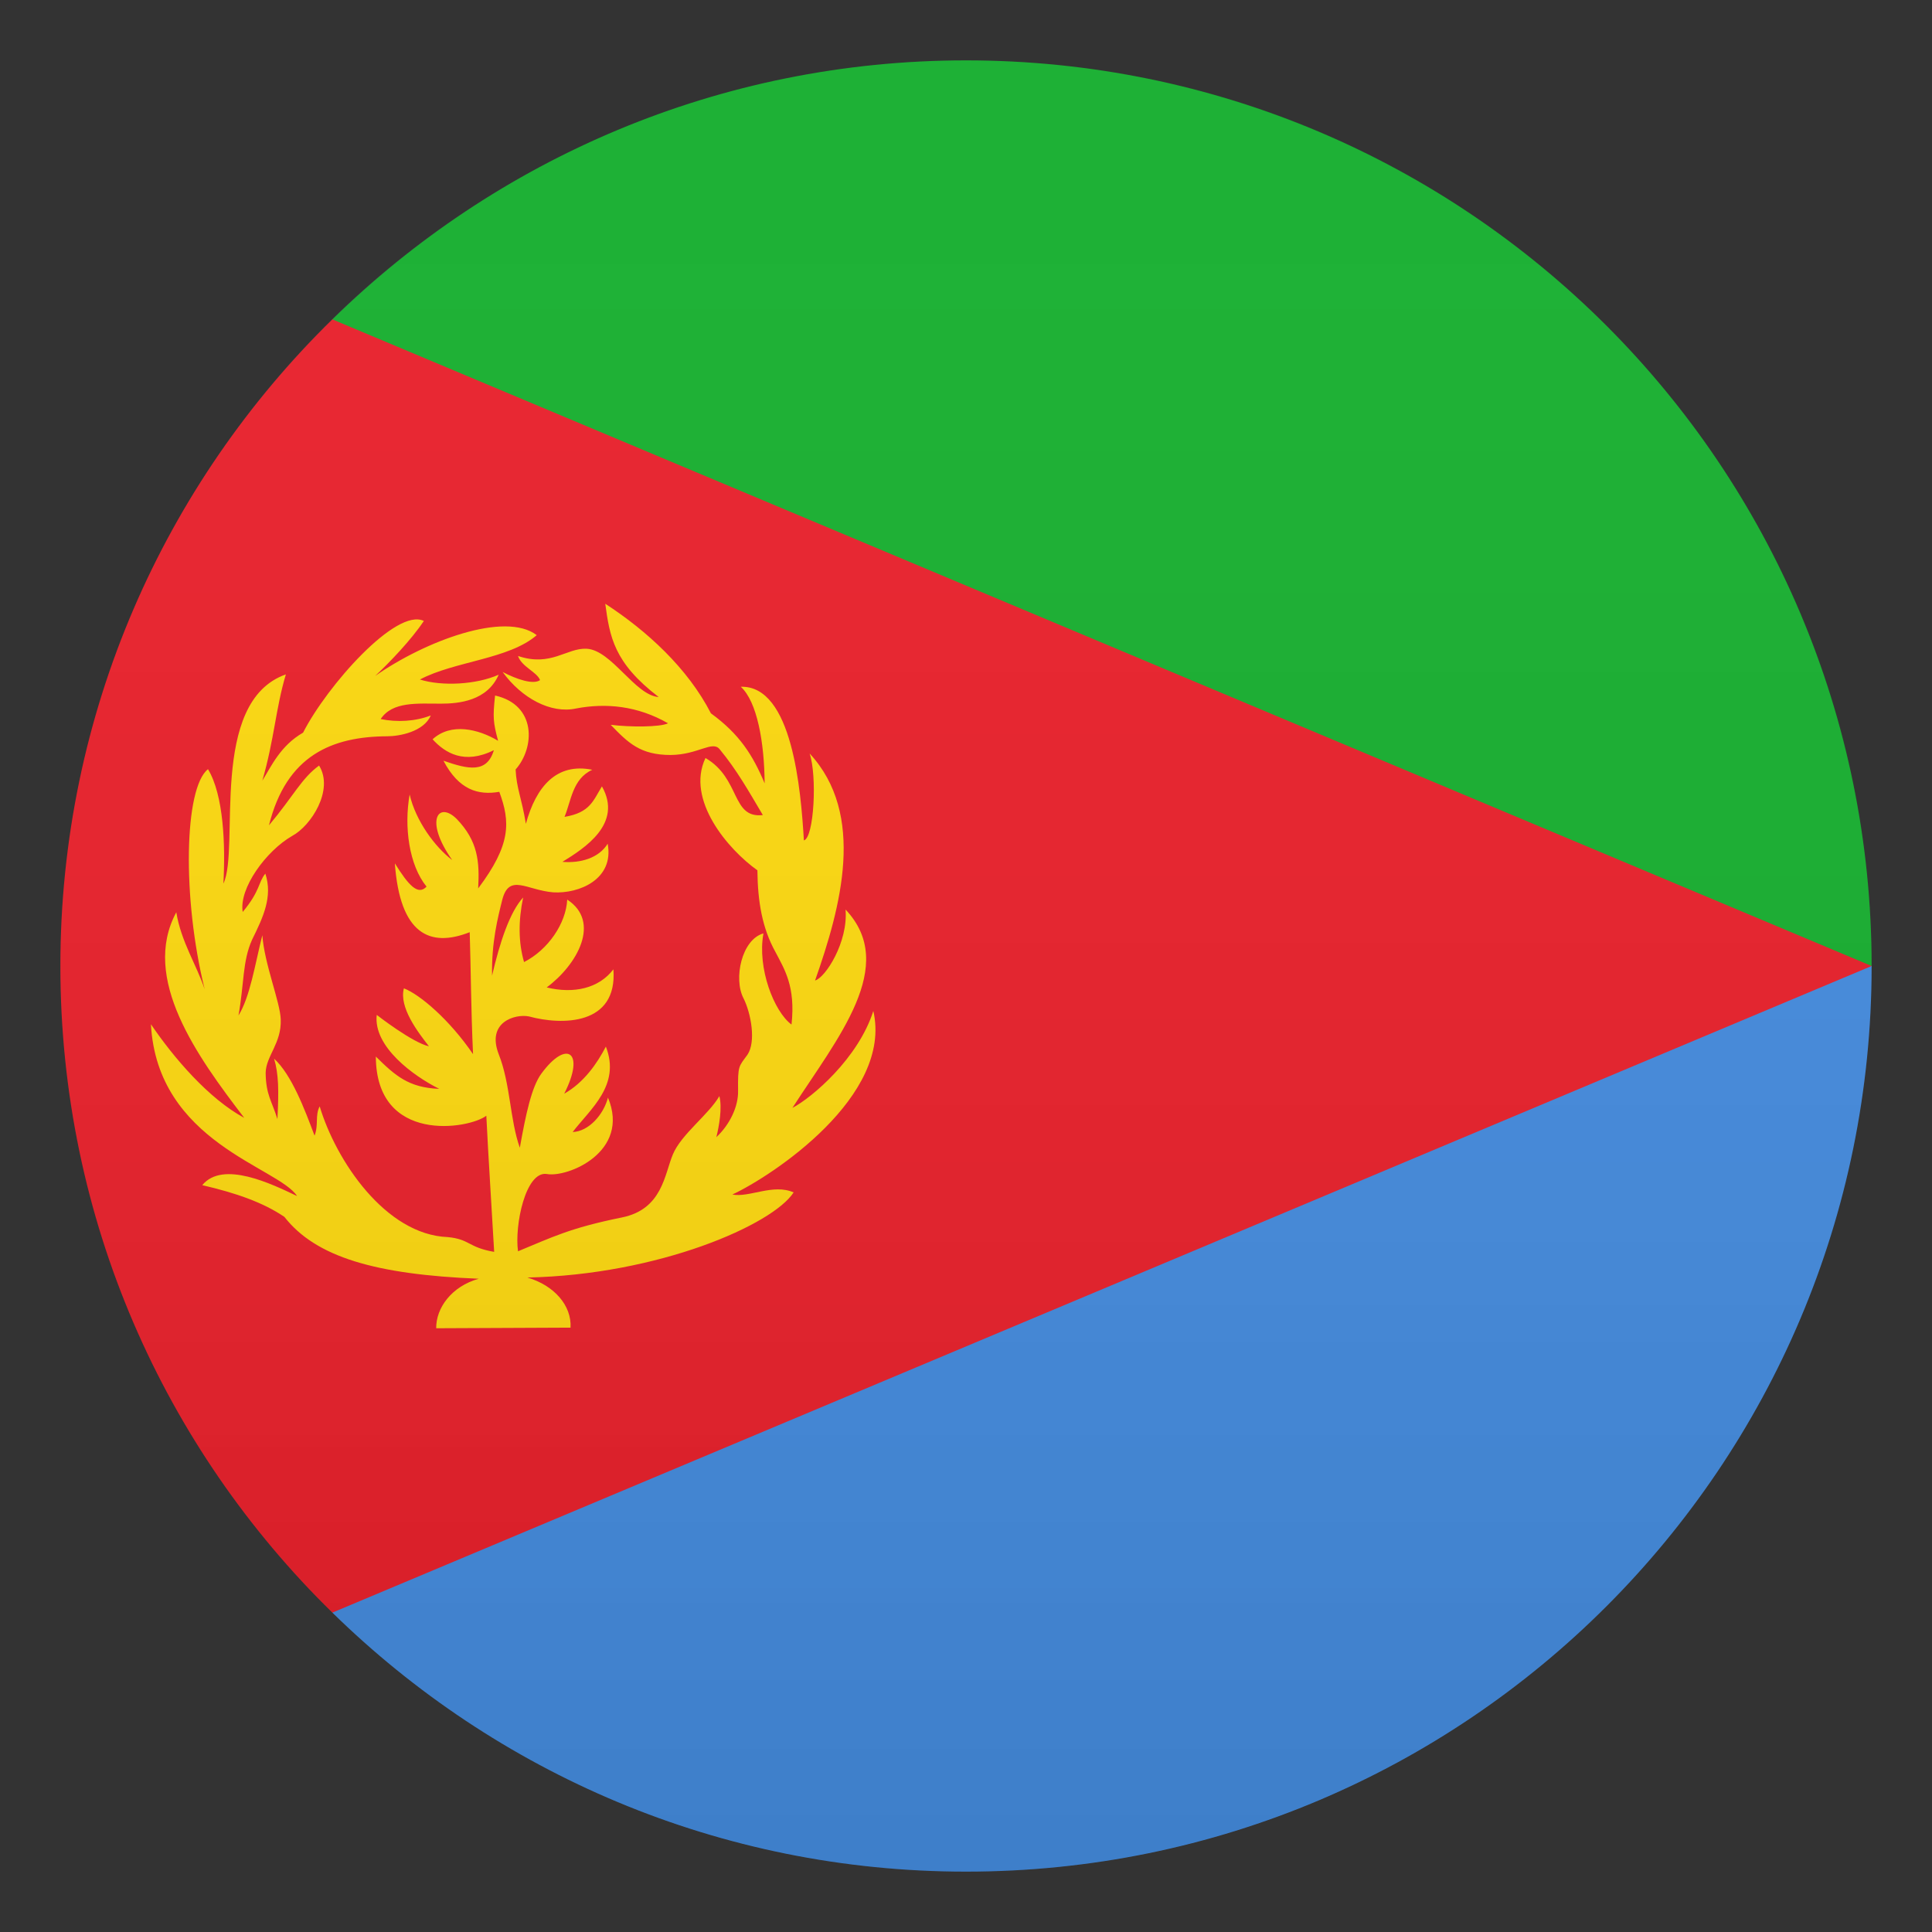
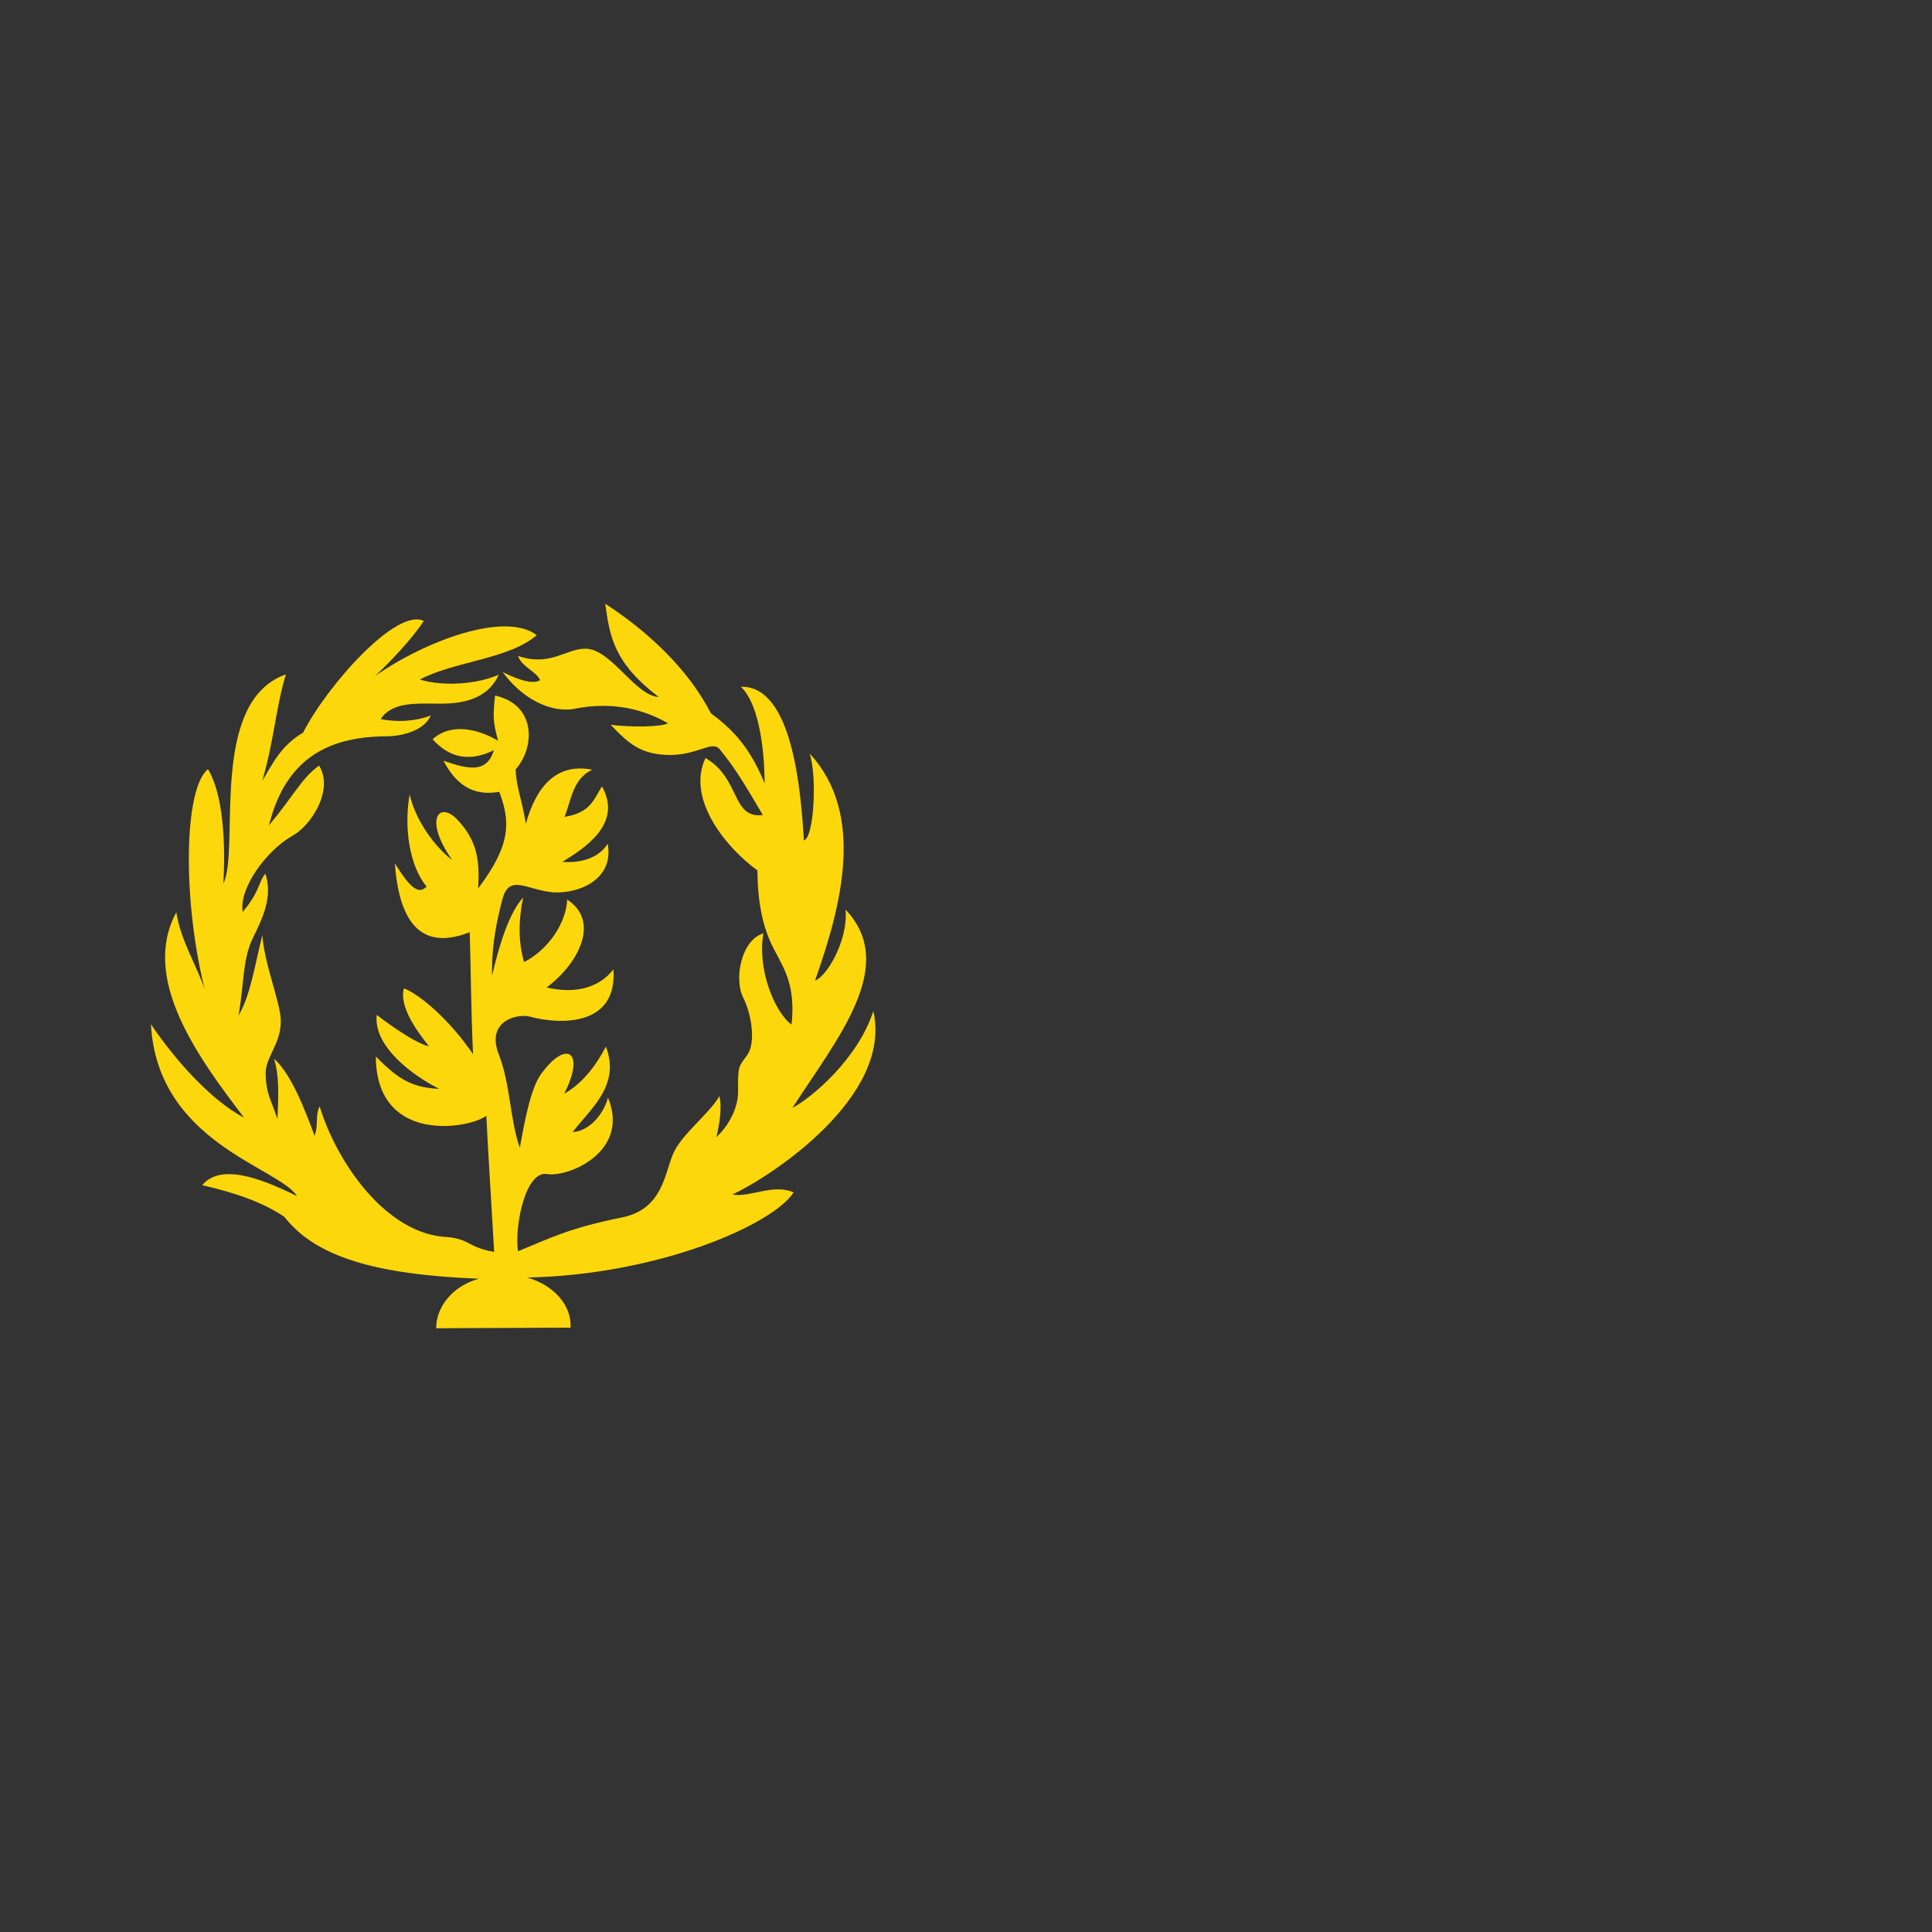
<svg xmlns="http://www.w3.org/2000/svg" xml:space="preserve" style="enable-background:new 0 0 64 64" viewBox="0 0 64 64">
  <rect x="0" y="0" width="64" height="64" fill="#333333" stroke="none" />
-   <path d="M11.01 32v21.42C16.42 58.72 23.82 62 32 62c16.57 0 30-13.43 30-30H11.01z" style="fill:#4189dd" />
-   <path d="M11.01 32H62C62 15.43 48.57 2 32 2c-8.18 0-15.58 3.28-20.99 8.58V32z" style="fill:#12ad2b" />
-   <path d="M11.01 10.58C5.45 16.02 2 23.61 2 32s3.45 15.98 9.01 21.42L62 32 11.01 10.58z" style="fill:#e81c27" />
  <path d="M28.93 33.49c-.5 1.57-2.03 2.87-2.68 3.21 1.49-2.31 3.52-4.71 1.76-6.57.09 1.08-.67 2.26-1.01 2.35.86-2.44 1.69-5.5-.18-7.52.25.73.15 2.79-.19 2.88-.1-1.66-.38-5.14-2.09-5.09.54.49.78 1.84.79 3.2-.39-.93-.83-1.63-1.78-2.32-.77-1.5-2.13-2.74-3.5-3.63.15 1.09.28 1.95 1.77 3.09-.78-.05-1.56-1.56-2.39-1.6-.66-.03-1.18.61-2.27.24.12.36.63.53.73.8-.23.16-.78-.03-1.24-.27.63.87 1.6 1.39 2.43 1.21.99-.19 2.04-.09 3.05.49-.26.13-1.26.13-1.9.05.58.6.98 1 1.99 1 .91-.01 1.38-.49 1.62-.19.57.69.95 1.37 1.43 2.18-1.05.12-.73-1.21-1.9-1.89-.66 1.39.76 3.04 1.72 3.72.01 1.04.16 1.92.6 2.71.29.56.67 1.13.53 2.4-.58-.43-1.14-1.87-.93-3.02-.72.2-1 1.5-.66 2.15.25.5.42 1.44.13 1.87-.29.4-.32.35-.31 1.2.01.51-.27 1.11-.72 1.53.09-.36.2-.97.1-1.36-.36.62-1.26 1.26-1.54 1.93-.28.67-.35 1.82-1.69 2.09-1.73.35-2.32.66-3.44 1.12-.12-.86.25-2.66.95-2.56.69.13 2.78-.73 2.03-2.53-.15.57-.64 1.12-1.17 1.14.58-.76 1.6-1.55 1.1-2.83-.28.54-.72 1.19-1.38 1.56.71-1.39.08-1.81-.76-.66-.32.44-.51 1.33-.71 2.45-.33-.92-.31-2.12-.7-3.1-.41-1.06.54-1.34 1-1.25 1.1.3 2.94.3 2.8-1.56-.48.63-1.31.82-2.21.6 1.01-.75 1.81-2.17.68-2.91-.04.79-.63 1.66-1.43 2.07-.19-.66-.19-1.37-.03-2.14-.44.48-.77 1.47-1.03 2.59-.02-1.11.19-1.92.34-2.52.23-.88.81-.31 1.69-.24.85.05 2.02-.43 1.8-1.61-.29.47-.89.65-1.5.6.73-.45 2.01-1.26 1.31-2.5-.29.47-.39.87-1.24 1.01.22-.52.26-1.26.92-1.56-1.18-.24-1.86.55-2.2 1.79-.14-.86-.31-1.17-.34-1.8.64-.72.7-2.14-.68-2.45-.08.73-.06.9.1 1.5-.65-.39-1.56-.61-2.17-.05.41.45 1.05.85 2.03.36-.23.77-.84.64-1.67.35.51.97 1.15 1.15 1.85 1.03.37 1 .39 1.75-.7 3.2.05-.9-.01-1.57-.71-2.3-.6-.6-1.09.03-.15 1.36-.57-.43-1.21-1.3-1.41-2.17-.19 1.07-.02 2.34.56 3.05-.28.3-.59-.03-1.05-.77.17 2.35 1.16 2.8 2.48 2.28.04 1.29.04 2.49.11 4.04-.77-1.13-1.75-1.97-2.29-2.18-.17.63.47 1.46.83 1.92-.55-.12-1.73-1.04-1.73-1.04-.12 1.05 1.21 2.02 2.07 2.45-1.01-.04-1.45-.43-2.1-1.07.01 2.91 3.09 2.4 3.66 1.96.07 1.43.18 3.08.26 4.51-.87-.15-.8-.42-1.54-.49-2.06-.08-3.7-2.53-4.24-4.33-.16.3-.03.61-.17.97-.33-.88-.76-2.02-1.34-2.55.15.51.16 1.04.11 2-.19-.61-.38-.8-.39-1.53.01-.56.53-.98.5-1.77-.02-.58-.54-1.83-.61-2.79-.25 1-.41 2.05-.79 2.66.19-1.06.13-1.8.45-2.51.37-.75.69-1.43.44-2.19-.24.29-.16.56-.75 1.27-.13-.78.77-2.02 1.64-2.52.62-.33 1.39-1.52.89-2.33-.58.42-.84 1-1.66 1.98.58-2.33 2.1-2.94 3.92-2.95.4 0 1.21-.15 1.44-.69-.51.2-1.12.23-1.66.12.39-.59 1.22-.51 1.99-.51.6 0 1.54-.09 1.92-.96-.74.33-1.88.39-2.61.16 1.15-.61 2.95-.67 3.87-1.47-1.05-.8-3.69.19-5.35 1.35.46-.43 1.2-1.2 1.61-1.82-.91-.45-3.21 2.15-4 3.7-.75.43-1.05 1.11-1.35 1.59.4-1.38.44-2.39.78-3.52-2.58.91-1.51 5.77-2.07 6.93.07-1.28.01-2.93-.51-3.79-.79.62-.86 4.26-.11 7.29-.27-.81-.78-1.57-.94-2.55-1.18 2.19.69 4.77 2.25 6.81-1.17-.63-2.33-1.98-3.09-3.1.21 3.92 4.22 4.73 4.84 5.69-.84-.4-2.46-1.19-3.14-.36 1.12.26 2.01.57 2.72 1.05 1.04 1.33 3.01 1.91 6.44 2.05-.9.25-1.42.97-1.41 1.64l4.45-.02c.04-.73-.54-1.4-1.43-1.66 4.35-.09 8.13-1.75 8.82-2.82-.68-.3-1.47.18-2.03.07 1.33-.62 5.32-3.26 4.67-6.08z" style="fill:#fcd70b" />
  <linearGradient id="a" x1="32" x2="32" y1="62" y2="2" gradientUnits="userSpaceOnUse">
    <stop offset="0" style="stop-color:#1a1a1a" />
    <stop offset=".102" style="stop-color:#393939;stop-opacity:.949" />
    <stop offset=".347" style="stop-color:#7f7f7f;stop-opacity:.826" />
    <stop offset=".569" style="stop-color:#b6b6b6;stop-opacity:.716" />
    <stop offset=".758" style="stop-color:#dedede;stop-opacity:.621" />
    <stop offset=".908" style="stop-color:#f6f6f6;stop-opacity:.546" />
    <stop offset="1" style="stop-color:#fff;stop-opacity:.5" />
  </linearGradient>
-   <circle cx="32" cy="32" r="30" style="opacity:.1;fill:url(#a)" />
</svg>